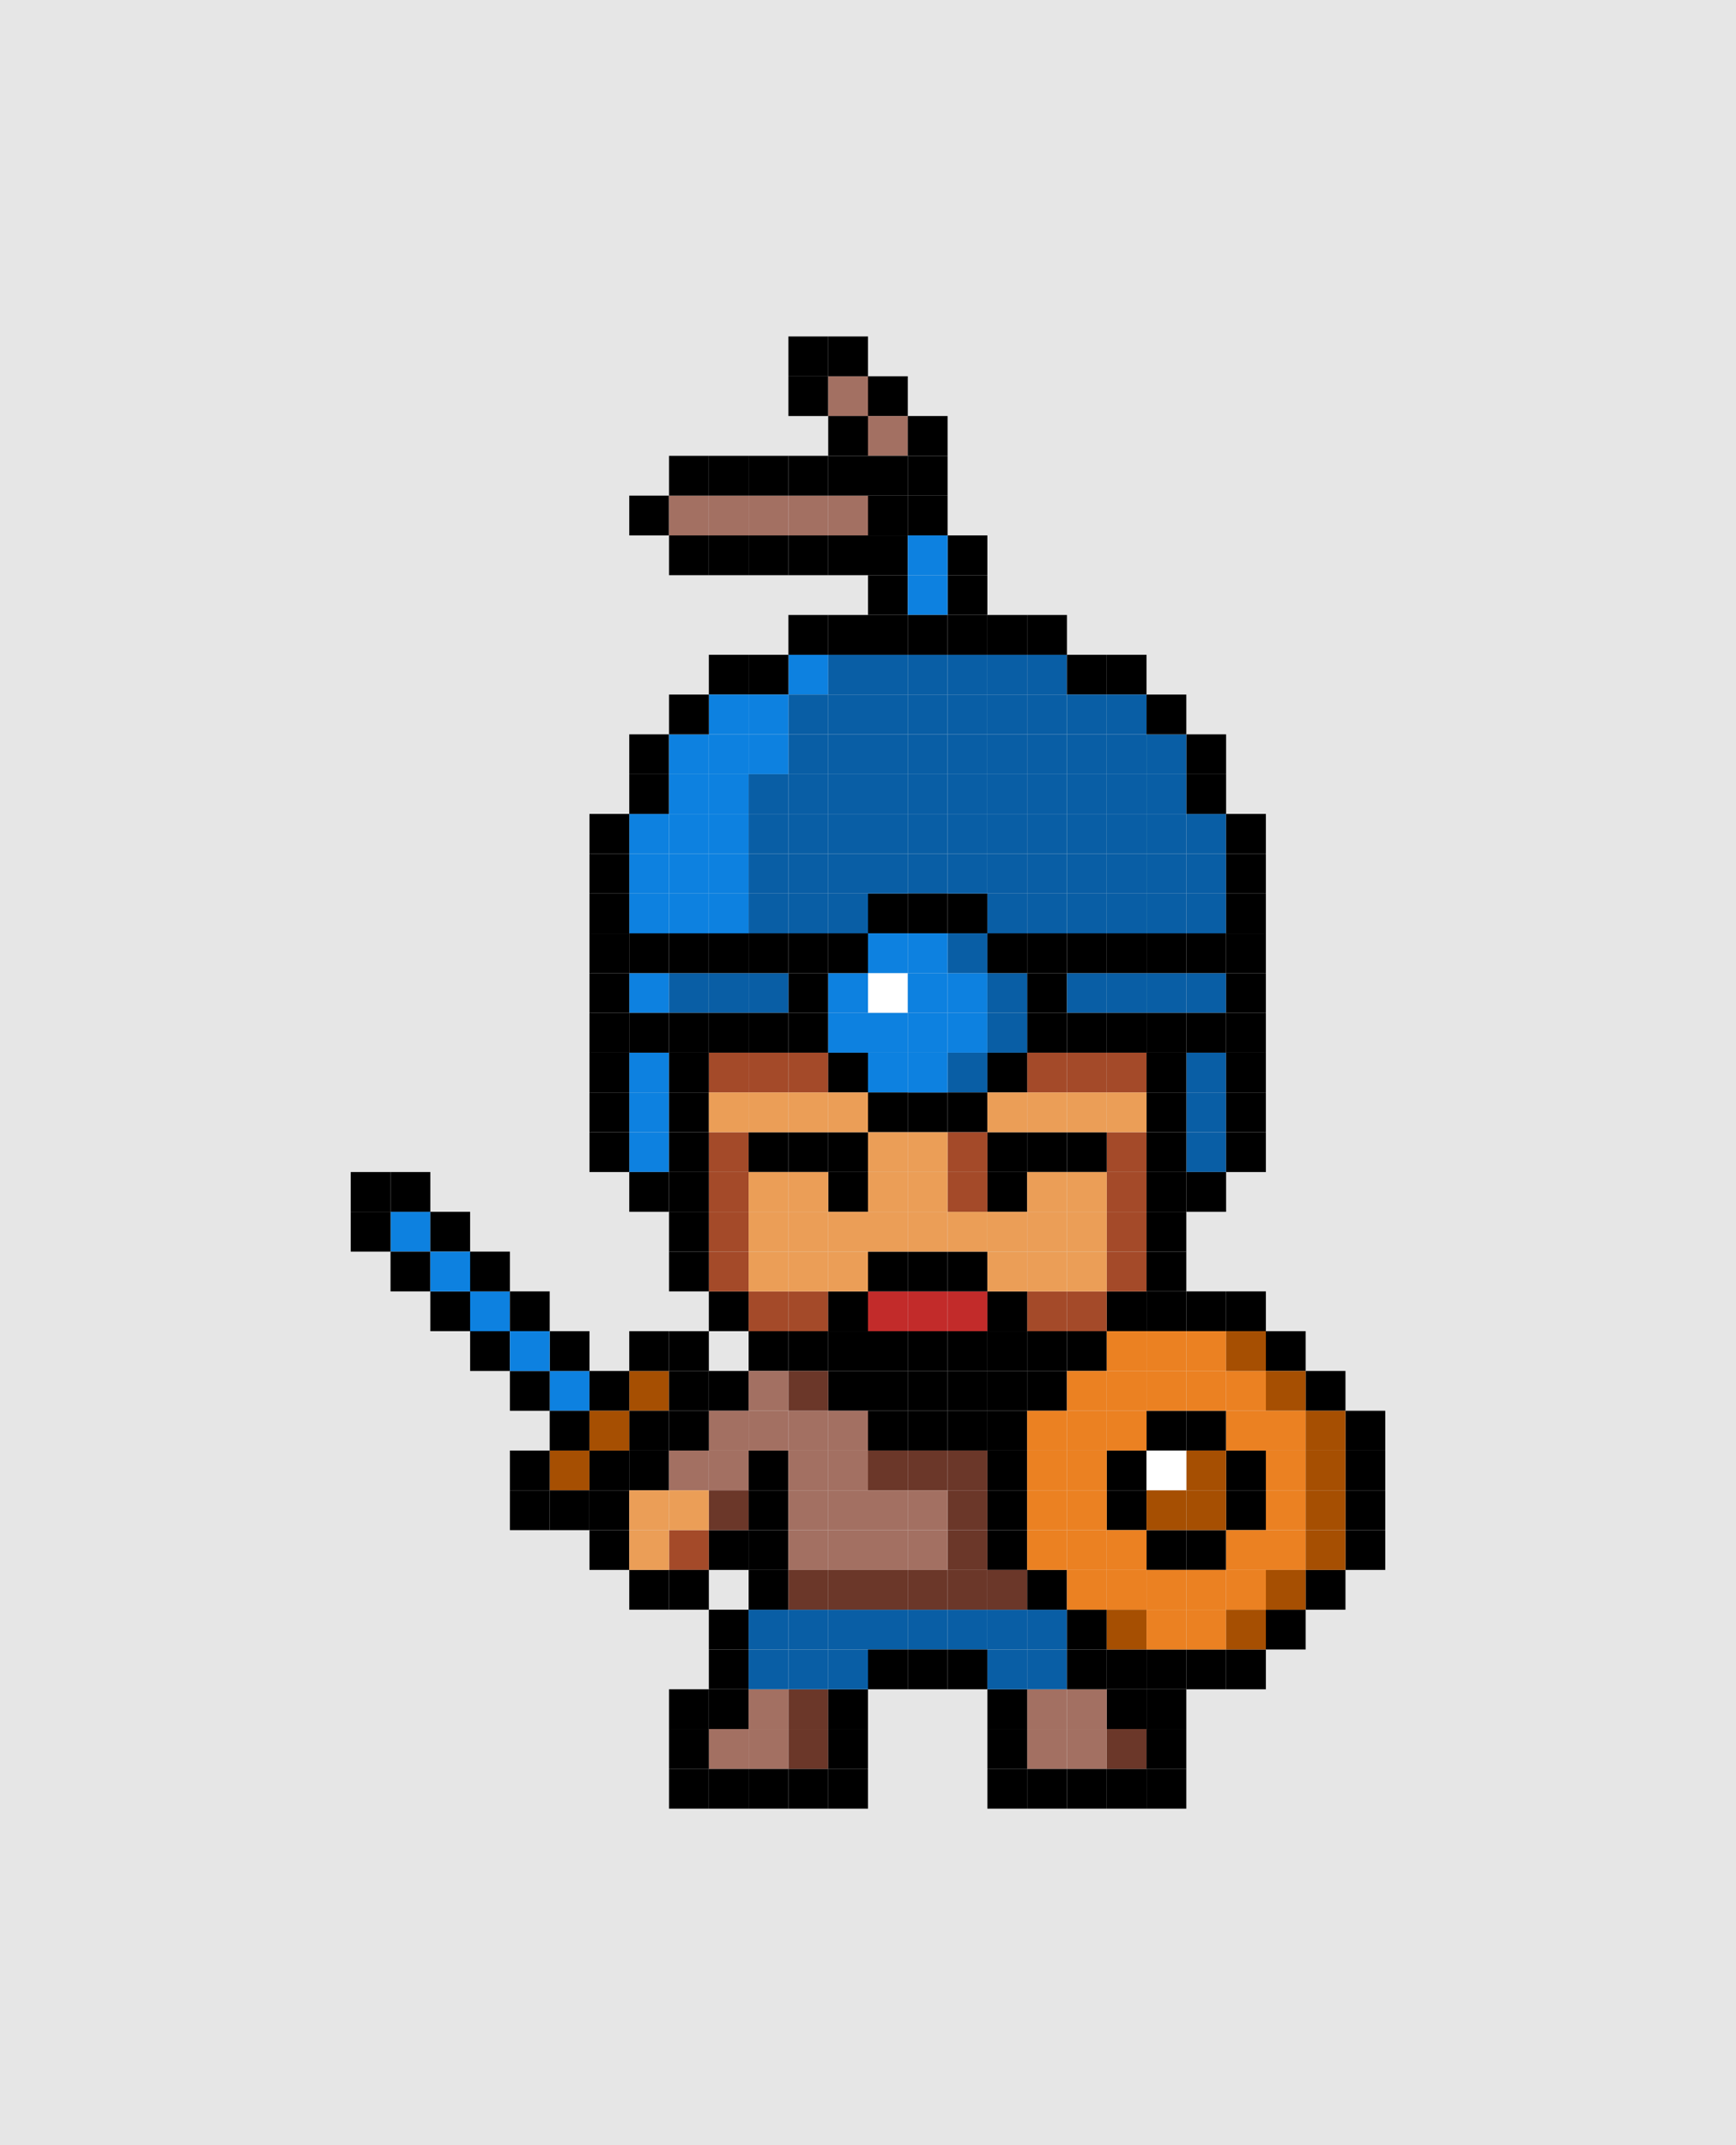
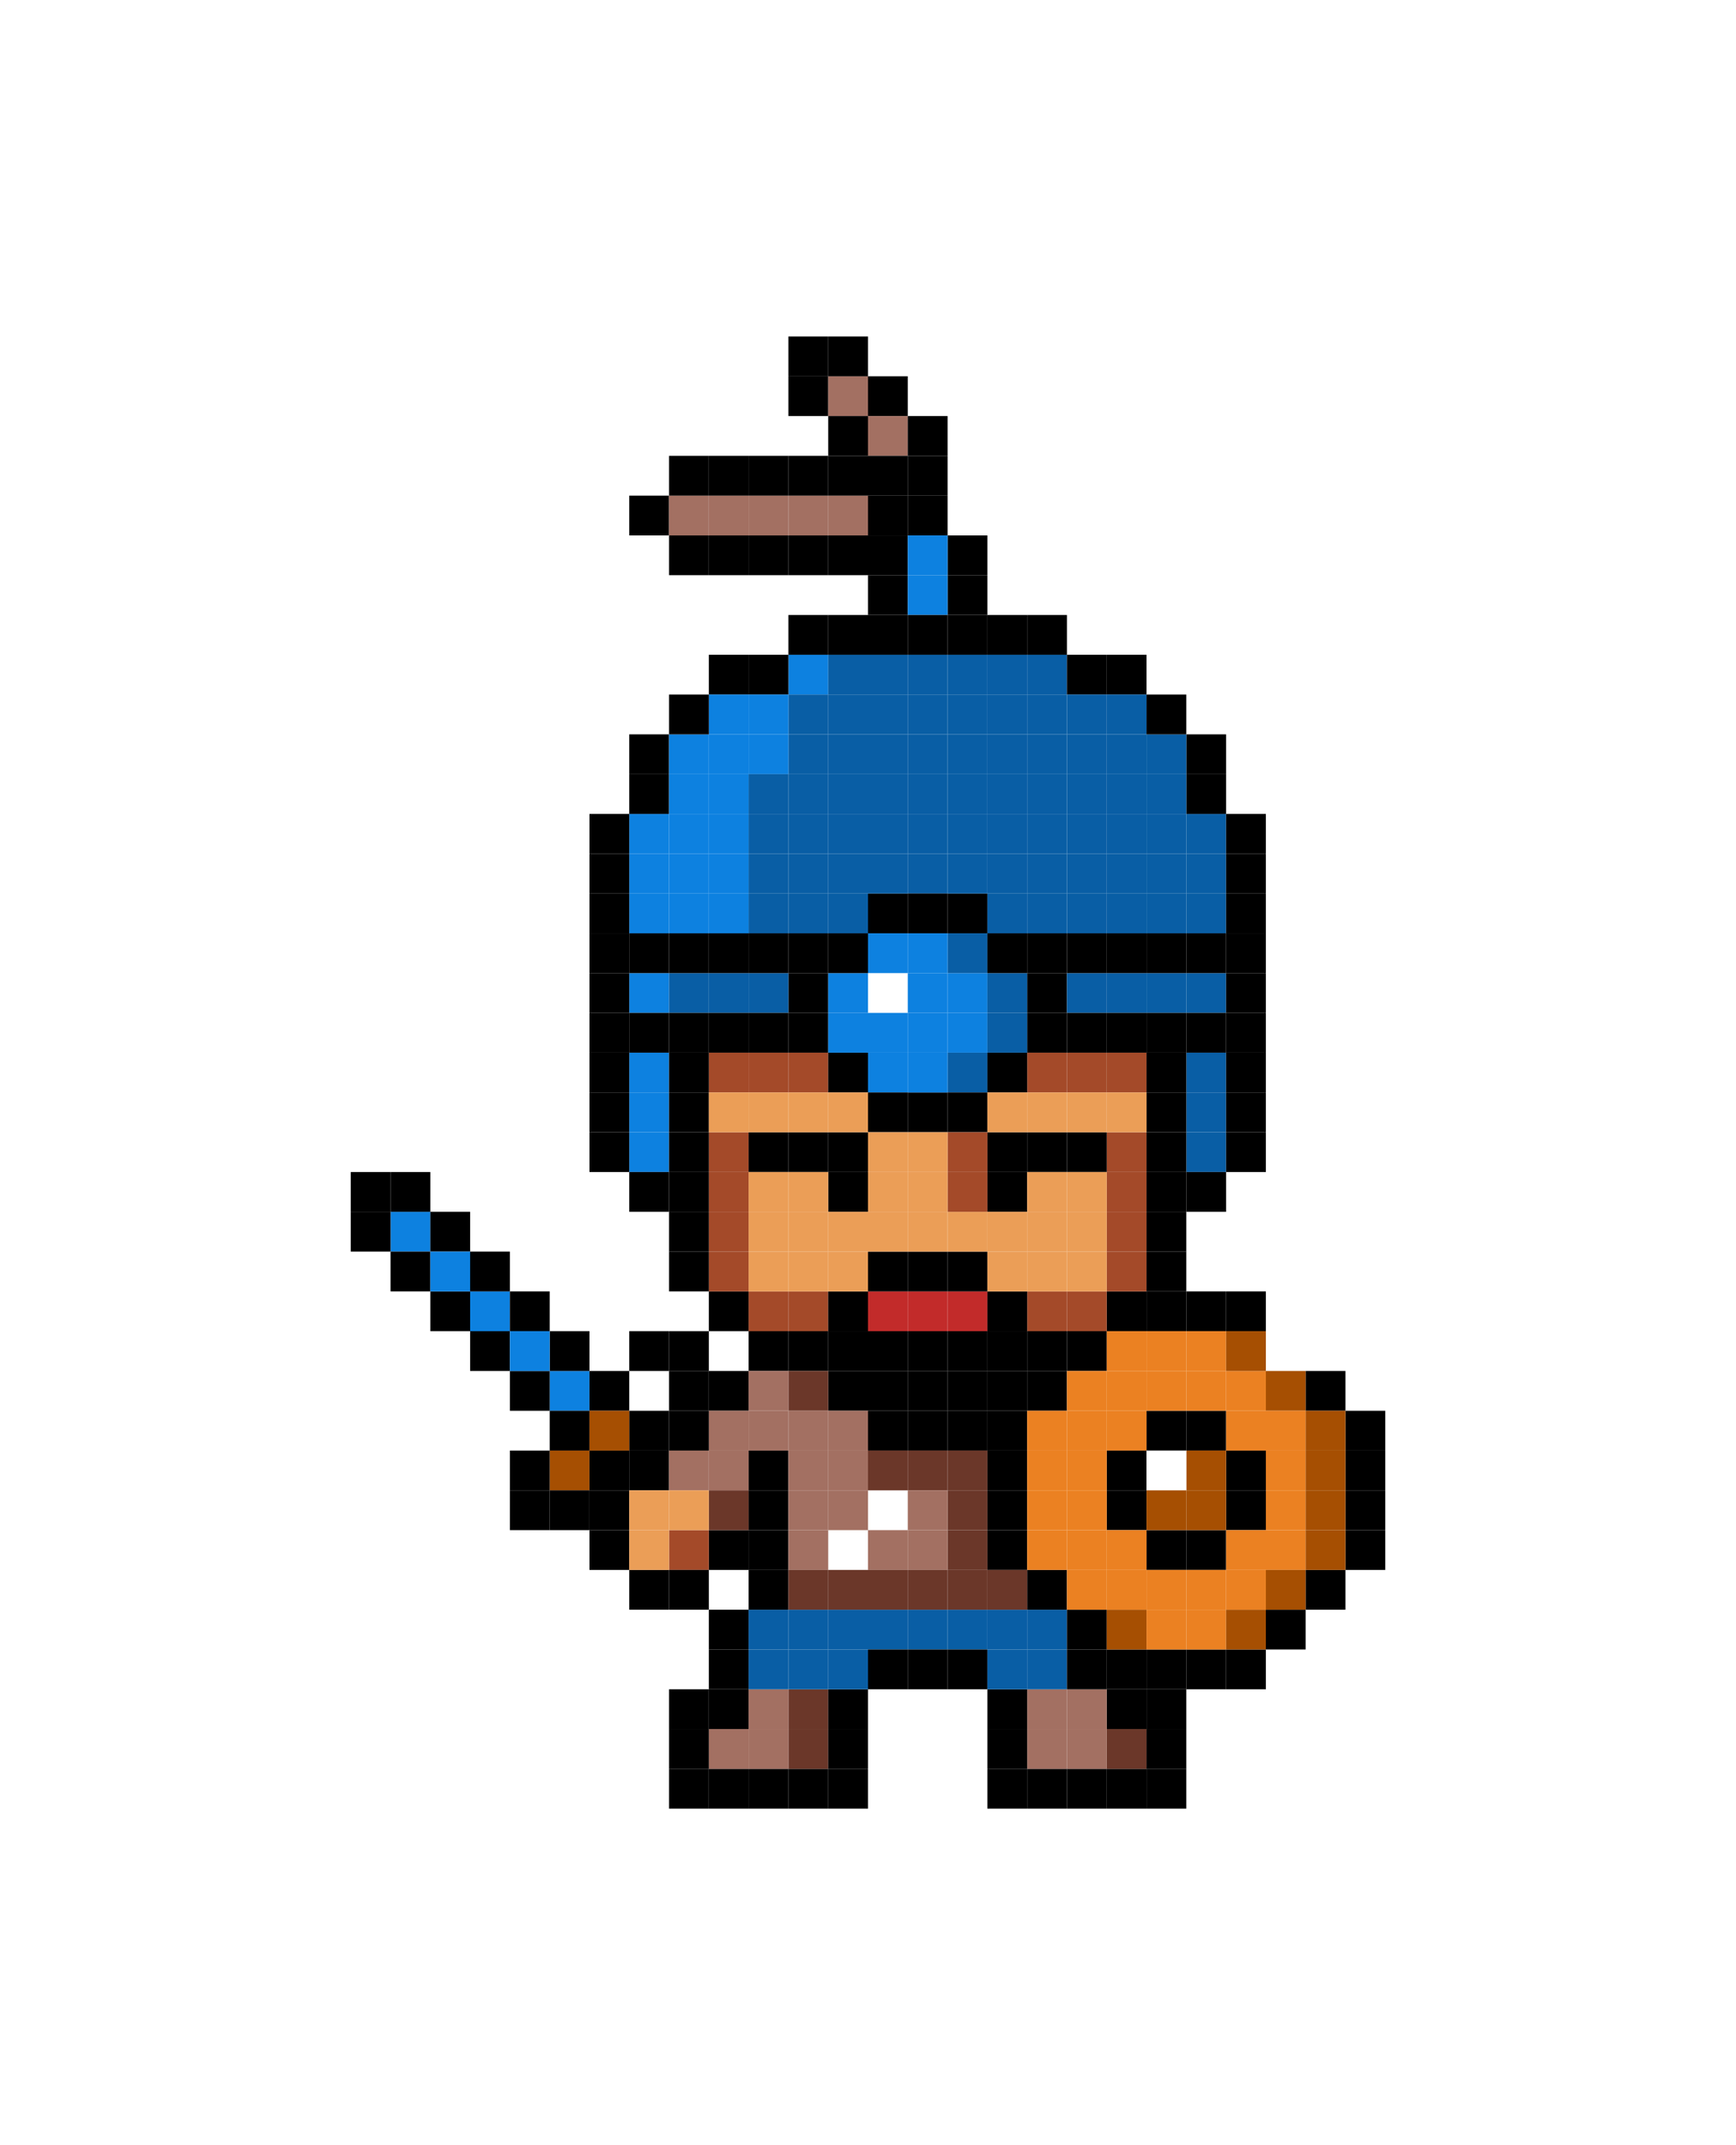
<svg xmlns="http://www.w3.org/2000/svg" xml:space="preserve" width="387.703mm" height="479.072mm" version="1.1" style="shape-rendering:geometricPrecision; text-rendering:geometricPrecision; image-rendering:optimizeQuality; fill-rule:evenodd; clip-rule:evenodd" viewBox="0 0 12026.98 14861.36">
  <defs>
    <style type="text/css">
   
    .fil1 {fill:black}
    .fil2 {fill:#095EA5}
    .fil4 {fill:#0D81E0}
    .fil6 {fill:#6B3729}
    .fil5 {fill:#A37062}
    .fil3 {fill:#A44A29}
    .fil8 {fill:#A64F02}
    .fil7 {fill:#C22B2A}
    .fil0 {fill:#E6E6E6}
    .fil11 {fill:#EB8122}
    .fil10 {fill:#EB9E57}
    .fil9 {fill:white}
   
  </style>
  </defs>
  <g id="Слой_x0020_1">
-     <rect class="fil0" width="12026.98" height="14861.36" />
    <g id="_105553328048384">
      <polygon class="fil1" points="4910.85,12254.66 5186.5,12254.66 5186.5,12530.32 4910.85,12530.32 " />
      <polygon class="fil1" points="4910.85,9498.1 5186.5,9498.1 5186.5,9773.76 4910.85,9773.76 " />
      <polygon class="fil2" points="4910.85,6741.54 5186.5,6741.54 5186.5,7017.2 4910.85,7017.2 " />
      <polygon class="fil1" points="4910.85,11152.04 5186.5,11152.04 5186.5,11427.7 4910.85,11427.7 " />
      <polygon class="fil3" points="4910.85,8395.48 5186.5,8395.48 5186.5,8671.14 4910.85,8671.14 " />
      <polygon class="fil4" points="4910.85,5638.91 5186.5,5638.91 5186.5,5914.58 4910.85,5914.58 " />
      <polygon class="fil1" points="4910.85,11703.35 5186.5,11703.35 5186.5,11979.01 4910.85,11979.01 " />
      <polygon class="fil5" points="4910.85,3433.66 5186.5,3433.66 5186.5,3709.33 4910.85,3709.33 " />
      <polygon class="fil1" points="4910.85,8946.79 5186.5,8946.79 5186.5,9222.45 4910.85,9222.45 " />
      <polygon class="fil4" points="4910.85,6190.23 5186.5,6190.23 5186.5,6465.89 4910.85,6465.89 " />
      <polygon class="fil1" points="4910.85,10600.73 5186.5,10600.73 5186.5,10876.39 4910.85,10876.39 " />
      <polygon class="fil3" points="4910.85,7844.16 5186.5,7844.16 5186.5,8119.83 4910.85,8119.83 " />
      <polygon class="fil4" points="4910.85,5087.6 5186.5,5087.6 5186.5,5363.26 4910.85,5363.26 " />
      <polygon class="fil3" points="4910.85,7292.85 5186.5,7292.85 5186.5,7568.51 4910.85,7568.51 " />
      <polygon class="fil1" points="4910.85,4536.29 5186.5,4536.29 5186.5,4811.95 4910.85,4811.95 " />
      <polygon class="fil5" points="4910.85,11979.01 5186.5,11979.01 5186.5,12254.66 4910.85,12254.66 " />
      <polygon class="fil1" points="4910.85,3709.33 5186.5,3709.33 5186.5,3984.98 4910.85,3984.98 " />
      <polygon class="fil1" points="4910.85,6465.89 5186.5,6465.89 5186.5,6741.54 4910.85,6741.54 " />
      <polygon class="fil3" points="4910.85,8119.83 5186.5,8119.83 5186.5,8395.48 4910.85,8395.48 " />
      <polygon class="fil4" points="4910.85,5363.26 5186.5,5363.26 5186.5,5638.91 4910.85,5638.91 " />
      <polygon class="fil1" points="4910.85,11427.7 5186.5,11427.7 5186.5,11703.35 4910.85,11703.35 " />
      <polygon class="fil1" points="4910.85,3158.01 5186.5,3158.01 5186.5,3433.66 4910.85,3433.66 " />
      <polygon class="fil3" points="4910.85,8671.14 5186.5,8671.14 5186.5,8946.79 4910.85,8946.79 " />
      <polygon class="fil4" points="4910.85,5914.58 5186.5,5914.58 5186.5,6190.23 4910.85,6190.23 " />
      <polygon class="fil4" points="4910.85,4811.95 5186.5,4811.95 5186.5,5087.6 4910.85,5087.6 " />
      <polygon class="fil1" points="4910.85,7017.2 5186.5,7017.2 5186.5,7292.85 4910.85,7292.85 " />
      <polygon class="fil1" points="7667.43,12254.66 7943.07,12254.66 7943.07,12530.32 7667.43,12530.32 " />
      <polygon class="fil2" points="7667.43,6741.54 7943.07,6741.54 7943.07,7017.2 7667.43,7017.2 " />
      <polygon class="fil3" points="7667.43,8395.48 7943.07,8395.48 7943.07,8671.14 7667.43,8671.14 " />
      <polygon class="fil2" points="7667.43,5638.91 7943.07,5638.91 7943.07,5914.58 7667.43,5914.58 " />
      <polygon class="fil1" points="7667.43,11703.35 7943.07,11703.35 7943.07,11979.01 7667.43,11979.01 " />
      <polygon class="fil1" points="7667.43,8946.79 7943.07,8946.79 7943.07,9222.45 7667.43,9222.45 " />
      <polygon class="fil2" points="7667.43,6190.23 7943.07,6190.23 7943.07,6465.89 7667.43,6465.89 " />
      <polygon class="fil3" points="7667.43,7844.16 7943.07,7844.16 7943.07,8119.83 7667.43,8119.83 " />
      <polygon class="fil2" points="7667.43,5087.6 7943.07,5087.6 7943.07,5363.26 7667.43,5363.26 " />
      <polygon class="fil1" points="7667.43,10049.41 7943.07,10049.41 7943.07,10325.08 7667.43,10325.08 " />
      <polygon class="fil3" points="7667.43,7292.85 7943.07,7292.85 7943.07,7568.51 7667.43,7568.51 " />
      <polygon class="fil1" points="7667.43,4536.29 7943.07,4536.29 7943.07,4811.95 7667.43,4811.95 " />
      <polygon class="fil6" points="7667.43,11979.01 7943.07,11979.01 7943.07,12254.66 7667.43,12254.66 " />
      <polygon class="fil1" points="7667.43,6465.89 7943.07,6465.89 7943.07,6741.54 7667.43,6741.54 " />
      <polygon class="fil3" points="7667.43,8119.83 7943.07,8119.83 7943.07,8395.48 7667.43,8395.48 " />
      <polygon class="fil2" points="7667.43,5363.26 7943.07,5363.26 7943.07,5638.91 7667.43,5638.91 " />
      <polygon class="fil1" points="7667.43,11427.7 7943.07,11427.7 7943.07,11703.35 7667.43,11703.35 " />
      <polygon class="fil3" points="7667.43,8671.14 7943.07,8671.14 7943.07,8946.79 7667.43,8946.79 " />
      <polygon class="fil2" points="7667.43,5914.58 7943.07,5914.58 7943.07,6190.23 7667.43,6190.23 " />
      <polygon class="fil1" points="7667.43,10325.08 7943.07,10325.08 7943.07,10600.73 7667.43,10600.73 " />
      <polygon class="fil2" points="7667.43,4811.95 7943.07,4811.95 7943.07,5087.6 7667.43,5087.6 " />
      <polygon class="fil1" points="7667.43,7017.2 7943.07,7017.2 7943.07,7292.85 7667.43,7292.85 " />
      <polygon class="fil4" points="3256.92,8946.79 3532.58,8946.79 3532.58,9222.45 3256.92,9222.45 " />
      <polygon class="fil1" points="3256.92,9222.45 3532.58,9222.45 3532.58,9498.1 3256.92,9498.1 " />
      <polygon class="fil1" points="3256.92,8671.14 3532.58,8671.14 3532.58,8946.79 3256.92,8946.79 " />
      <polygon class="fil1" points="6013.48,3984.98 6289.13,3984.98 6289.13,4260.64 6013.48,4260.64 " />
      <polygon class="fil1" points="6013.48,2606.7 6289.13,2606.7 6289.13,2882.35 6013.48,2882.35 " />
      <polygon class="fil1" points="6013.48,9498.1 6289.13,9498.1 6289.13,9773.76 6013.48,9773.76 " />
      <polygon class="fil2" points="6013.48,11152.04 6289.13,11152.04 6289.13,11427.7 6013.48,11427.7 " />
      <polygon class="fil5" points="6013.48,2882.35 6289.13,2882.35 6289.13,3158.01 6013.48,3158.01 " />
      <polygon class="fil2" points="6013.48,5638.91 6289.13,5638.91 6289.13,5914.58 6013.48,5914.58 " />
      <polygon class="fil1" points="6013.48,3433.66 6289.13,3433.66 6289.13,3709.33 6013.48,3709.33 " />
      <polygon class="fil7" points="6013.48,8946.79 6289.13,8946.79 6289.13,9222.45 6013.48,9222.45 " />
      <polygon class="fil1" points="6013.48,6190.23 6289.13,6190.23 6289.13,6465.89 6013.48,6465.89 " />
      <polygon class="fil2" points="6013.48,5087.6 6289.13,5087.6 6289.13,5363.26 6013.48,5363.26 " />
      <polygon class="fil4" points="6013.48,7292.85 6289.13,7292.85 6289.13,7568.51 6013.48,7568.51 " />
      <polygon class="fil2" points="6013.48,4536.29 6289.13,4536.29 6289.13,4811.95 6013.48,4811.95 " />
      <polygon class="fil1" points="6013.48,3709.33 6289.13,3709.33 6289.13,3984.98 6013.48,3984.98 " />
      <polygon class="fil1" points="6013.48,9222.45 6289.13,9222.45 6289.13,9498.1 6013.48,9498.1 " />
      <polygon class="fil2" points="6013.48,5363.26 6289.13,5363.26 6289.13,5638.91 6013.48,5638.91 " />
      <polygon class="fil1" points="6013.48,11427.7 6289.13,11427.7 6289.13,11703.35 6013.48,11703.35 " />
      <polygon class="fil1" points="6013.48,3158.01 6289.13,3158.01 6289.13,3433.66 6013.48,3433.66 " />
      <polygon class="fil1" points="6013.48,8671.14 6289.13,8671.14 6289.13,8946.79 6013.48,8946.79 " />
      <polygon class="fil2" points="6013.48,5914.58 6289.13,5914.58 6289.13,6190.23 6013.48,6190.23 " />
      <polygon class="fil1" points="6013.48,7568.51 6289.13,7568.51 6289.13,7844.16 6013.48,7844.16 " />
      <polygon class="fil2" points="6013.48,4811.95 6289.13,4811.95 6289.13,5087.6 6013.48,5087.6 " />
      <polygon class="fil1" points="6013.48,9773.76 6289.13,9773.76 6289.13,10049.41 6013.48,10049.41 " />
      <polygon class="fil1" points="6013.48,4260.64 6289.13,4260.64 6289.13,4536.29 6013.48,4536.29 " />
      <polygon class="fil1" points="8770.05,11152.04 9045.69,11152.04 9045.69,11427.7 8770.05,11427.7 " />
-       <polygon class="fil1" points="8770.05,9222.45 9045.69,9222.45 9045.69,9498.1 8770.05,9498.1 " />
      <polygon class="fil4" points="2705.62,8395.48 2981.26,8395.48 2981.26,8671.14 2705.62,8671.14 " />
      <polygon class="fil1" points="2705.62,8119.83 2981.26,8119.83 2981.26,8395.48 2705.62,8395.48 " />
      <polygon class="fil1" points="2705.62,8671.14 2981.26,8671.14 2981.26,8946.79 2705.62,8946.79 " />
      <polygon class="fil1" points="5462.18,12254.66 5737.83,12254.66 5737.83,12530.32 5462.18,12530.32 " />
      <polygon class="fil1" points="5462.18,2606.7 5737.83,2606.7 5737.83,2882.35 5462.18,2882.35 " />
      <polygon class="fil1" points="5462.18,6741.54 5737.83,6741.54 5737.83,7017.2 5462.18,7017.2 " />
      <polygon class="fil2" points="5462.18,11152.04 5737.83,11152.04 5737.83,11427.7 5462.18,11427.7 " />
      <polygon class="fil2" points="5462.18,5638.91 5737.83,5638.91 5737.83,5914.58 5462.18,5914.58 " />
      <polygon class="fil6" points="5462.18,11703.35 5737.83,11703.35 5737.83,11979.01 5462.18,11979.01 " />
      <polygon class="fil5" points="5462.18,3433.66 5737.83,3433.66 5737.83,3709.33 5462.18,3709.33 " />
      <polygon class="fil3" points="5462.18,8946.79 5737.83,8946.79 5737.83,9222.45 5462.18,9222.45 " />
      <polygon class="fil2" points="5462.18,6190.23 5737.83,6190.23 5737.83,6465.89 5462.18,6465.89 " />
      <polygon class="fil1" points="5462.18,7844.16 5737.83,7844.16 5737.83,8119.83 5462.18,8119.83 " />
      <polygon class="fil2" points="5462.18,5087.6 5737.83,5087.6 5737.83,5363.26 5462.18,5363.26 " />
      <polygon class="fil3" points="5462.18,7292.85 5737.83,7292.85 5737.83,7568.51 5462.18,7568.51 " />
      <polygon class="fil4" points="5462.18,4536.29 5737.83,4536.29 5737.83,4811.95 5462.18,4811.95 " />
      <polygon class="fil6" points="5462.18,11979.01 5737.83,11979.01 5737.83,12254.66 5462.18,12254.66 " />
      <polygon class="fil1" points="5462.18,3709.33 5737.83,3709.33 5737.83,3984.98 5462.18,3984.98 " />
      <polygon class="fil1" points="5462.18,2331.04 5737.83,2331.04 5737.83,2606.7 5462.18,2606.7 " />
      <polygon class="fil1" points="5462.18,9222.45 5737.83,9222.45 5737.83,9498.1 5462.18,9498.1 " />
      <polygon class="fil1" points="5462.18,6465.89 5737.83,6465.89 5737.83,6741.54 5462.18,6741.54 " />
      <polygon class="fil2" points="5462.18,5363.26 5737.83,5363.26 5737.83,5638.91 5462.18,5638.91 " />
      <polygon class="fil2" points="5462.18,11427.7 5737.83,11427.7 5737.83,11703.35 5462.18,11703.35 " />
      <polygon class="fil1" points="5462.18,3158.01 5737.83,3158.01 5737.83,3433.66 5462.18,3433.66 " />
      <polygon class="fil2" points="5462.18,5914.58 5737.83,5914.58 5737.83,6190.23 5462.18,6190.23 " />
      <polygon class="fil2" points="5462.18,4811.95 5737.83,4811.95 5737.83,5087.6 5462.18,5087.6 " />
      <polygon class="fil1" points="5462.18,7017.2 5737.83,7017.2 5737.83,7292.85 5462.18,7292.85 " />
      <polygon class="fil1" points="5462.18,4260.64 5737.83,4260.64 5737.83,4536.29 5462.18,4536.29 " />
      <polygon class="fil2" points="8218.73,6741.54 8494.39,6741.54 8494.39,7017.2 8218.73,7017.2 " />
      <polygon class="fil2" points="8218.73,5638.91 8494.39,5638.91 8494.39,5914.58 8218.73,5914.58 " />
      <polygon class="fil1" points="8218.73,8946.79 8494.39,8946.79 8494.39,9222.45 8218.73,9222.45 " />
      <polygon class="fil2" points="8218.73,6190.23 8494.39,6190.23 8494.39,6465.89 8218.73,6465.89 " />
      <polygon class="fil1" points="8218.73,10600.73 8494.39,10600.73 8494.39,10876.39 8218.73,10876.39 " />
      <polygon class="fil2" points="8218.73,7844.16 8494.39,7844.16 8494.39,8119.83 8218.73,8119.83 " />
      <polygon class="fil1" points="8218.73,5087.6 8494.39,5087.6 8494.39,5363.26 8218.73,5363.26 " />
      <polygon class="fil2" points="8218.73,7292.85 8494.39,7292.85 8494.39,7568.51 8218.73,7568.51 " />
      <polygon class="fil1" points="8218.73,6465.89 8494.39,6465.89 8494.39,6741.54 8218.73,6741.54 " />
      <polygon class="fil1" points="8218.73,8119.83 8494.39,8119.83 8494.39,8395.48 8218.73,8395.48 " />
      <polygon class="fil1" points="8218.73,5363.26 8494.39,5363.26 8494.39,5638.91 8218.73,5638.91 " />
      <polygon class="fil1" points="8218.73,11427.7 8494.39,11427.7 8494.39,11703.35 8218.73,11703.35 " />
      <polygon class="fil2" points="8218.73,5914.58 8494.39,5914.58 8494.39,6190.23 8218.73,6190.23 " />
      <polygon class="fil2" points="8218.73,7568.51 8494.39,7568.51 8494.39,7844.16 8218.73,7844.16 " />
      <polygon class="fil1" points="8218.73,9773.76 8494.39,9773.76 8494.39,10049.41 8218.73,10049.41 " />
      <polygon class="fil1" points="8218.73,7017.2 8494.39,7017.2 8494.39,7292.85 8218.73,7292.85 " />
      <polygon class="fil4" points="3808.22,9498.09 4083.89,9498.09 4083.89,9773.77 3808.22,9773.77 " />
      <polygon class="fil8" points="3808.24,10049.41 4083.88,10049.41 4083.88,10325.08 3808.24,10325.08 " />
      <polygon class="fil1" points="3808.24,9222.45 4083.88,9222.45 4083.88,9498.1 3808.24,9498.1 " />
      <polygon class="fil1" points="3808.24,10325.08 4083.88,10325.08 4083.88,10600.73 3808.24,10600.73 " />
      <polygon class="fil1" points="3808.24,9773.76 4083.88,9773.76 4083.88,10049.41 3808.24,10049.41 " />
      <polygon class="fil1" points="6564.8,3984.98 6840.44,3984.98 6840.44,4260.64 6564.8,4260.64 " />
      <polygon class="fil1" points="6564.8,9498.1 6840.44,9498.1 6840.44,9773.76 6564.8,9773.76 " />
      <polygon class="fil2" points="6564.8,11152.04 6840.44,11152.04 6840.44,11427.7 6564.8,11427.7 " />
      <polygon class="fil2" points="6564.8,5638.91 6840.44,5638.91 6840.44,5914.58 6564.8,5914.58 " />
      <polygon class="fil7" points="6564.8,8946.79 6840.44,8946.79 6840.44,9222.45 6564.8,9222.45 " />
      <polygon class="fil1" points="6564.8,6190.23 6840.44,6190.23 6840.44,6465.89 6564.8,6465.89 " />
      <polygon class="fil2" points="6564.8,5087.6 6840.44,5087.6 6840.44,5363.26 6564.8,5363.26 " />
      <polygon class="fil2" points="6564.8,7292.85 6840.44,7292.85 6840.44,7568.51 6564.8,7568.51 " />
      <polygon class="fil2" points="6564.8,4536.29 6840.44,4536.29 6840.44,4811.95 6564.8,4811.95 " />
      <polygon class="fil1" points="6564.8,3709.33 6840.44,3709.33 6840.44,3984.98 6564.8,3984.98 " />
      <polygon class="fil1" points="6564.8,9222.45 6840.44,9222.45 6840.44,9498.1 6564.8,9498.1 " />
      <polygon class="fil2" points="6564.8,5363.26 6840.44,5363.26 6840.44,5638.91 6564.8,5638.91 " />
      <polygon class="fil1" points="6564.8,11427.7 6840.44,11427.7 6840.44,11703.35 6564.8,11703.35 " />
      <polygon class="fil1" points="6564.8,8671.14 6840.44,8671.14 6840.44,8946.79 6564.8,8946.79 " />
      <polygon class="fil2" points="6564.8,5914.58 6840.44,5914.58 6840.44,6190.23 6564.8,6190.23 " />
      <polygon class="fil1" points="6564.8,7568.51 6840.44,7568.51 6840.44,7844.16 6564.8,7844.16 " />
      <polygon class="fil2" points="6564.8,4811.95 6840.44,4811.95 6840.44,5087.6 6564.8,5087.6 " />
      <polygon class="fil1" points="6564.8,9773.76 6840.44,9773.76 6840.44,10049.41 6564.8,10049.41 " />
      <polygon class="fil1" points="6564.8,4260.64 6840.44,4260.64 6840.44,4536.29 6564.8,4536.29 " />
      <polygon class="fil1" points="9321.35,10600.73 9597.02,10600.73 9597.02,10876.39 9321.35,10876.39 " />
      <polygon class="fil1" points="9321.35,10049.41 9597.02,10049.41 9597.02,10325.08 9321.35,10325.08 " />
      <polygon class="fil1" points="9321.35,10325.08 9597.02,10325.08 9597.02,10600.73 9321.35,10600.73 " />
      <polygon class="fil1" points="9321.35,9773.76 9597.02,9773.76 9597.02,10049.41 9321.35,10049.41 " />
-       <polygon class="fil8" points="4359.54,9498.1 4635.2,9498.1 4635.2,9773.76 4359.54,9773.76 " />
      <polygon class="fil4" points="4359.54,6741.54 4635.2,6741.54 4635.2,7017.2 4359.54,7017.2 " />
      <polygon class="fil4" points="4359.54,5638.91 4635.2,5638.91 4635.2,5914.58 4359.54,5914.58 " />
      <polygon class="fil1" points="4359.54,3433.66 4635.2,3433.66 4635.2,3709.33 4359.54,3709.33 " />
      <polygon class="fil4" points="4359.54,6190.23 4635.2,6190.23 4635.2,6465.89 4359.54,6465.89 " />
      <polygon class="fil4" points="4359.54,7844.16 4635.2,7844.16 4635.2,8119.83 4359.54,8119.83 " />
      <polygon class="fil1" points="4359.54,5087.6 4635.2,5087.6 4635.2,5363.26 4359.54,5363.26 " />
      <polygon class="fil1" points="4359.54,10049.41 4635.2,10049.41 4635.2,10325.08 4359.54,10325.08 " />
      <polygon class="fil4" points="4359.54,7292.85 4635.2,7292.85 4635.2,7568.51 4359.54,7568.51 " />
      <polygon class="fil1" points="4359.54,9222.45 4635.2,9222.45 4635.2,9498.1 4359.54,9498.1 " />
      <polygon class="fil1" points="4359.54,6465.89 4635.2,6465.89 4635.2,6741.54 4359.54,6741.54 " />
      <polygon class="fil1" points="4359.54,10876.39 4635.2,10876.39 4635.2,11152.04 4359.54,11152.04 " />
      <polygon class="fil1" points="4359.54,8119.83 4635.2,8119.83 4635.2,8395.48 4359.54,8395.48 " />
      <polygon class="fil1" points="4359.54,5363.26 4635.2,5363.26 4635.2,5638.91 4359.54,5638.91 " />
      <polygon class="fil4" points="4359.54,5914.58 4635.2,5914.58 4635.2,6190.23 4359.54,6190.23 " />
      <polygon class="fil4" points="4359.54,7568.51 4635.2,7568.51 4635.2,7844.16 4359.54,7844.16 " />
      <polygon class="fil1" points="4359.54,9773.76 4635.2,9773.76 4635.2,10049.41 4359.54,10049.41 " />
      <polygon class="fil1" points="4359.54,7017.2 4635.2,7017.2 4635.2,7292.85 4359.54,7292.85 " />
      <polygon class="fil1" points="7116.1,12254.66 7391.77,12254.66 7391.77,12530.32 7116.1,12530.32 " />
      <polygon class="fil1" points="7116.1,6741.54 7391.77,6741.54 7391.77,7017.2 7116.1,7017.2 " />
      <polygon class="fil2" points="7116.1,11152.04 7391.77,11152.04 7391.77,11427.7 7116.1,11427.7 " />
      <polygon class="fil2" points="7116.1,5638.91 7391.77,5638.91 7391.77,5914.58 7116.1,5914.58 " />
      <polygon class="fil5" points="7116.1,11703.35 7391.77,11703.35 7391.77,11979.01 7116.1,11979.01 " />
      <polygon class="fil3" points="7116.1,8946.79 7391.77,8946.79 7391.77,9222.45 7116.1,9222.45 " />
      <polygon class="fil2" points="7116.1,6190.23 7391.77,6190.23 7391.77,6465.89 7116.1,6465.89 " />
      <polygon class="fil1" points="7116.1,7844.16 7391.77,7844.16 7391.77,8119.83 7116.1,8119.83 " />
      <polygon class="fil2" points="7116.1,5087.6 7391.77,5087.6 7391.77,5363.26 7116.1,5363.26 " />
      <polygon class="fil3" points="7116.1,7292.85 7391.77,7292.85 7391.77,7568.51 7116.1,7568.51 " />
      <polygon class="fil2" points="7116.1,4536.29 7391.77,4536.29 7391.77,4811.95 7116.1,4811.95 " />
      <polygon class="fil5" points="7116.1,11979.01 7391.77,11979.01 7391.77,12254.66 7116.1,12254.66 " />
      <polygon class="fil1" points="7116.1,9222.45 7391.77,9222.45 7391.77,9498.1 7116.1,9498.1 " />
      <polygon class="fil1" points="7116.1,6465.89 7391.77,6465.89 7391.77,6741.54 7116.1,6741.54 " />
      <polygon class="fil1" points="7116.1,10876.39 7391.77,10876.39 7391.77,11152.04 7116.1,11152.04 " />
      <polygon class="fil2" points="7116.1,5363.26 7391.77,5363.26 7391.77,5638.91 7116.1,5638.91 " />
      <polygon class="fil2" points="7116.1,11427.7 7391.77,11427.7 7391.77,11703.35 7116.1,11703.35 " />
      <polygon class="fil2" points="7116.1,5914.58 7391.77,5914.58 7391.77,6190.23 7116.1,6190.23 " />
      <polygon class="fil2" points="7116.1,4811.95 7391.77,4811.95 7391.77,5087.6 7116.1,5087.6 " />
      <polygon class="fil1" points="7116.1,7017.2 7391.77,7017.2 7391.77,7292.85 7116.1,7292.85 " />
      <polygon class="fil1" points="7116.1,4260.64 7391.77,4260.64 7391.77,4536.29 7116.1,4536.29 " />
      <polygon class="fil1" points="2429.95,8395.48 2705.62,8395.48 2705.62,8671.14 2429.95,8671.14 " />
      <polygon class="fil1" points="2429.95,8119.83 2705.62,8119.83 2705.62,8395.48 2429.95,8395.48 " />
      <polygon class="fil1" points="5186.5,12254.66 5462.18,12254.66 5462.18,12530.32 5186.5,12530.32 " />
      <polygon class="fil2" points="5186.5,6741.54 5462.18,6741.54 5462.18,7017.2 5186.5,7017.2 " />
      <polygon class="fil2" points="5186.5,11152.04 5462.18,11152.04 5462.18,11427.7 5186.5,11427.7 " />
      <polygon class="fil2" points="5186.5,5638.91 5462.18,5638.91 5462.18,5914.58 5186.5,5914.58 " />
      <polygon class="fil5" points="5186.5,11703.35 5462.18,11703.35 5462.18,11979.01 5186.5,11979.01 " />
      <polygon class="fil5" points="5186.5,3433.66 5462.18,3433.66 5462.18,3709.33 5186.5,3709.33 " />
      <polygon class="fil3" points="5186.5,8946.79 5462.18,8946.79 5462.18,9222.45 5186.5,9222.45 " />
      <polygon class="fil2" points="5186.5,6190.23 5462.18,6190.23 5462.18,6465.89 5186.5,6465.89 " />
      <polygon class="fil1" points="5186.5,10600.73 5462.18,10600.73 5462.18,10876.39 5186.5,10876.39 " />
      <polygon class="fil1" points="5186.5,7844.16 5462.18,7844.16 5462.18,8119.83 5186.5,8119.83 " />
      <polygon class="fil4" points="5186.5,5087.6 5462.18,5087.6 5462.18,5363.26 5186.5,5363.26 " />
      <polygon class="fil1" points="5186.5,10049.41 5462.18,10049.41 5462.18,10325.08 5186.5,10325.08 " />
      <polygon class="fil3" points="5186.5,7292.85 5462.18,7292.85 5462.18,7568.51 5186.5,7568.51 " />
      <polygon class="fil1" points="5186.5,4536.29 5462.18,4536.29 5462.18,4811.95 5186.5,4811.95 " />
      <polygon class="fil5" points="5186.5,11979.01 5462.18,11979.01 5462.18,12254.66 5186.5,12254.66 " />
      <polygon class="fil1" points="5186.5,3709.33 5462.18,3709.33 5462.18,3984.98 5186.5,3984.98 " />
      <polygon class="fil1" points="5186.5,9222.45 5462.18,9222.45 5462.18,9498.1 5186.5,9498.1 " />
      <polygon class="fil1" points="5186.5,6465.89 5462.18,6465.89 5462.18,6741.54 5186.5,6741.54 " />
      <polygon class="fil1" points="5186.5,10876.39 5462.18,10876.39 5462.18,11152.04 5186.5,11152.04 " />
      <polygon class="fil2" points="5186.5,5363.26 5462.18,5363.26 5462.18,5638.91 5186.5,5638.91 " />
      <polygon class="fil2" points="5186.5,11427.7 5462.18,11427.7 5462.18,11703.35 5186.5,11703.35 " />
      <polygon class="fil1" points="5186.5,3158.01 5462.18,3158.01 5462.18,3433.66 5186.5,3433.66 " />
      <polygon class="fil2" points="5186.5,5914.58 5462.18,5914.58 5462.18,6190.23 5186.5,6190.23 " />
      <polygon class="fil1" points="5186.5,10325.08 5462.18,10325.08 5462.18,10600.73 5186.5,10600.73 " />
      <polygon class="fil4" points="5186.5,4811.95 5462.18,4811.95 5462.18,5087.6 5186.5,5087.6 " />
      <polygon class="fil1" points="5186.5,7017.2 5462.18,7017.2 5462.18,7292.85 5186.5,7292.85 " />
      <polygon class="fil1" points="7943.07,12254.66 8218.73,12254.66 8218.73,12530.32 7943.07,12530.32 " />
      <polygon class="fil2" points="7943.07,6741.54 8218.73,6741.54 8218.73,7017.2 7943.07,7017.2 " />
      <polygon class="fil1" points="7943.07,8395.48 8218.73,8395.48 8218.73,8671.14 7943.07,8671.14 " />
      <polygon class="fil2" points="7943.07,5638.91 8218.73,5638.91 8218.73,5914.58 7943.07,5914.58 " />
      <polygon class="fil1" points="7943.07,11703.35 8218.73,11703.35 8218.73,11979.01 7943.07,11979.01 " />
      <polygon class="fil1" points="7943.07,8946.79 8218.73,8946.79 8218.73,9222.45 7943.07,9222.45 " />
      <polygon class="fil2" points="7943.07,6190.23 8218.73,6190.23 8218.73,6465.89 7943.07,6465.89 " />
      <polygon class="fil1" points="7943.07,10600.73 8218.73,10600.73 8218.73,10876.39 7943.07,10876.39 " />
      <polygon class="fil1" points="7943.07,7844.16 8218.73,7844.16 8218.73,8119.83 7943.07,8119.83 " />
      <polygon class="fil2" points="7943.07,5087.6 8218.73,5087.6 8218.73,5363.26 7943.07,5363.26 " />
      <polygon class="fil1" points="7943.07,7292.85 8218.73,7292.85 8218.73,7568.51 7943.07,7568.51 " />
      <polygon class="fil1" points="7943.07,11979.01 8218.73,11979.01 8218.73,12254.66 7943.07,12254.66 " />
      <polygon class="fil1" points="7943.07,6465.89 8218.73,6465.89 8218.73,6741.54 7943.07,6741.54 " />
      <polygon class="fil1" points="7943.07,8119.83 8218.73,8119.83 8218.73,8395.48 7943.07,8395.48 " />
      <polygon class="fil2" points="7943.07,5363.26 8218.73,5363.26 8218.73,5638.91 7943.07,5638.91 " />
      <polygon class="fil1" points="7943.07,11427.7 8218.73,11427.7 8218.73,11703.35 7943.07,11703.35 " />
      <polygon class="fil1" points="7943.07,8671.14 8218.73,8671.14 8218.73,8946.79 7943.07,8946.79 " />
      <polygon class="fil2" points="7943.07,5914.58 8218.73,5914.58 8218.73,6190.23 7943.07,6190.23 " />
      <polygon class="fil1" points="7943.07,7568.51 8218.73,7568.51 8218.73,7844.16 7943.07,7844.16 " />
      <polygon class="fil1" points="7943.07,4811.95 8218.73,4811.95 8218.73,5087.6 7943.07,5087.6 " />
      <polygon class="fil1" points="7943.07,9773.76 8218.73,9773.76 8218.73,10049.41 7943.07,10049.41 " />
      <polygon class="fil1" points="7943.07,7017.2 8218.73,7017.2 8218.73,7292.85 7943.07,7292.85 " />
      <polygon class="fil1" points="3532.58,9498.1 3808.24,9498.1 3808.24,9773.76 3532.58,9773.76 " />
      <polygon class="fil1" points="3532.58,8946.79 3808.24,8946.79 3808.24,9222.45 3532.58,9222.45 " />
      <polygon class="fil1" points="3532.58,10049.41 3808.24,10049.41 3808.24,10325.08 3532.58,10325.08 " />
      <polygon class="fil4" points="3532.58,9222.45 3808.24,9222.45 3808.24,9498.1 3532.58,9498.1 " />
      <polygon class="fil1" points="3532.58,10325.08 3808.24,10325.08 3808.24,10600.73 3532.58,10600.73 " />
      <polygon class="fil4" points="6289.13,3984.98 6564.8,3984.98 6564.8,4260.64 6289.13,4260.64 " />
      <polygon class="fil1" points="6289.13,9498.1 6564.8,9498.1 6564.8,9773.76 6289.13,9773.76 " />
      <polygon class="fil2" points="6289.13,11152.04 6564.8,11152.04 6564.8,11427.7 6289.13,11427.7 " />
      <polygon class="fil1" points="6289.13,2882.35 6564.8,2882.35 6564.8,3158.01 6289.13,3158.01 " />
      <polygon class="fil2" points="6289.13,5638.91 6564.8,5638.91 6564.8,5914.58 6289.13,5914.58 " />
      <polygon class="fil1" points="6289.13,3433.66 6564.8,3433.66 6564.8,3709.33 6289.13,3709.33 " />
      <polygon class="fil7" points="6289.13,8946.79 6564.8,8946.79 6564.8,9222.45 6289.13,9222.45 " />
      <polygon class="fil2" points="6289.13,5087.6 6564.8,5087.6 6564.8,5363.26 6289.13,5363.26 " />
      <polygon class="fil2" points="6289.13,4536.29 6564.8,4536.29 6564.8,4811.95 6289.13,4811.95 " />
      <polygon class="fil4" points="6289.13,3709.33 6564.8,3709.33 6564.8,3984.98 6289.13,3984.98 " />
      <polygon class="fil1" points="6289.13,9222.45 6564.8,9222.45 6564.8,9498.1 6289.13,9498.1 " />
      <polygon class="fil2" points="6289.13,5363.26 6564.8,5363.26 6564.8,5638.91 6289.13,5638.91 " />
      <polygon class="fil1" points="6289.13,11427.7 6564.8,11427.7 6564.8,11703.35 6289.13,11703.35 " />
      <polygon class="fil1" points="6289.13,3158.01 6564.8,3158.01 6564.8,3433.66 6289.13,3433.66 " />
      <polygon class="fil1" points="6289.13,8671.14 6564.8,8671.14 6564.8,8946.79 6289.13,8946.79 " />
      <polygon class="fil2" points="6289.13,5914.58 6564.8,5914.58 6564.8,6190.23 6289.13,6190.23 " />
      <polygon class="fil1" points="6289.13,7568.51 6564.8,7568.51 6564.8,7844.16 6289.13,7844.16 " />
      <polygon class="fil2" points="6289.13,4811.95 6564.8,4811.95 6564.8,5087.6 6289.13,5087.6 " />
      <polygon class="fil1" points="6289.13,9773.76 6564.8,9773.76 6564.8,10049.41 6289.13,10049.41 " />
      <polygon class="fil9" points="6013.48,6741.54 6289.13,6741.54 6289.13,7017.2 6013.48,7017.2 " />
      <polygon class="fil4" points="6013.48,6465.89 6289.13,6465.89 6289.13,6741.54 6013.48,6741.54 " />
      <polygon class="fil4" points="6013.48,7017.2 6289.13,7017.2 6289.13,7292.85 6013.48,7292.85 " />
      <polygon class="fil4" points="6564.8,6741.54 6840.44,6741.54 6840.44,7017.2 6564.8,7017.2 " />
      <polygon class="fil2" points="6564.8,6465.89 6840.44,6465.89 6840.44,6741.54 6564.8,6741.54 " />
      <polygon class="fil4" points="6564.8,7017.2 6840.44,7017.2 6840.44,7292.85 6564.8,7292.85 " />
      <polygon class="fil4" points="6289.13,6741.54 6564.8,6741.54 6564.8,7017.2 6289.13,7017.2 " />
      <polygon class="fil1" points="6289.13,6190.23 6564.8,6190.23 6564.8,6465.89 6289.13,6465.89 " />
      <polygon class="fil4" points="6289.13,7292.85 6564.8,7292.85 6564.8,7568.51 6289.13,7568.51 " />
      <polygon class="fil4" points="6289.13,6465.89 6564.8,6465.89 6564.8,6741.54 6289.13,6741.54 " />
      <polygon class="fil4" points="6289.13,7017.2 6564.8,7017.2 6564.8,7292.85 6289.13,7292.85 " />
      <polygon class="fil1" points="6289.13,4260.64 6564.8,4260.64 6564.8,4536.29 6289.13,4536.29 " />
      <polygon class="fil1" points="9045.69,9498.1 9321.35,9498.1 9321.35,9773.76 9045.69,9773.76 " />
      <polygon class="fil1" points="9045.69,10876.39 9321.35,10876.39 9321.35,11152.04 9045.69,11152.04 " />
      <polygon class="fil1" points="2981.26,8395.48 3256.92,8395.48 3256.92,8671.14 2981.26,8671.14 " />
      <polygon class="fil1" points="2981.26,8946.79 3256.92,8946.79 3256.92,9222.45 2981.26,9222.45 " />
      <polygon class="fil4" points="2981.26,8671.14 3256.92,8671.14 3256.92,8946.79 2981.26,8946.79 " />
      <polygon class="fil1" points="5737.83,12254.66 6013.48,12254.66 6013.48,12530.32 5737.83,12530.32 " />
      <polygon class="fil5" points="5737.83,2606.7 6013.48,2606.7 6013.48,2882.35 5737.83,2882.35 " />
      <polygon class="fil1" points="5737.83,9498.1 6013.48,9498.1 6013.48,9773.76 5737.83,9773.76 " />
      <polygon class="fil4" points="5737.83,6741.54 6013.48,6741.54 6013.48,7017.2 5737.83,7017.2 " />
      <polygon class="fil2" points="5737.83,11152.04 6013.48,11152.04 6013.48,11427.7 5737.83,11427.7 " />
      <polygon class="fil1" points="5737.83,2882.35 6013.48,2882.35 6013.48,3158.01 5737.83,3158.01 " />
      <polygon class="fil2" points="5737.83,5638.91 6013.48,5638.91 6013.48,5914.58 5737.83,5914.58 " />
      <polygon class="fil1" points="5737.83,11703.35 6013.48,11703.35 6013.48,11979.01 5737.83,11979.01 " />
      <polygon class="fil5" points="5737.83,3433.66 6013.48,3433.66 6013.48,3709.33 5737.83,3709.33 " />
      <polygon class="fil1" points="5737.83,8946.79 6013.48,8946.79 6013.48,9222.45 5737.83,9222.45 " />
      <polygon class="fil2" points="5737.83,6190.23 6013.48,6190.23 6013.48,6465.89 5737.83,6465.89 " />
      <polygon class="fil1" points="5737.83,7844.16 6013.48,7844.16 6013.48,8119.83 5737.83,8119.83 " />
      <polygon class="fil2" points="5737.83,5087.6 6013.48,5087.6 6013.48,5363.26 5737.83,5363.26 " />
      <polygon class="fil1" points="5737.83,7292.85 6013.48,7292.85 6013.48,7568.51 5737.83,7568.51 " />
      <polygon class="fil2" points="5737.83,4536.29 6013.48,4536.29 6013.48,4811.95 5737.83,4811.95 " />
      <polygon class="fil1" points="5737.83,11979.01 6013.48,11979.01 6013.48,12254.66 5737.83,12254.66 " />
      <polygon class="fil1" points="5737.83,3709.33 6013.48,3709.33 6013.48,3984.98 5737.83,3984.98 " />
      <polygon class="fil1" points="5737.83,2331.04 6013.48,2331.04 6013.48,2606.7 5737.83,2606.7 " />
      <polygon class="fil1" points="5737.83,9222.45 6013.48,9222.45 6013.48,9498.1 5737.83,9498.1 " />
      <polygon class="fil1" points="5737.83,6465.89 6013.48,6465.89 6013.48,6741.54 5737.83,6741.54 " />
      <polygon class="fil1" points="5737.83,8119.83 6013.48,8119.83 6013.48,8395.48 5737.83,8395.48 " />
      <polygon class="fil2" points="5737.83,5363.26 6013.48,5363.26 6013.48,5638.91 5737.83,5638.91 " />
      <polygon class="fil2" points="5737.83,11427.7 6013.48,11427.7 6013.48,11703.35 5737.83,11703.35 " />
      <polygon class="fil1" points="5737.83,3158.01 6013.48,3158.01 6013.48,3433.66 5737.83,3433.66 " />
      <polygon class="fil2" points="5737.83,5914.58 6013.48,5914.58 6013.48,6190.23 5737.83,6190.23 " />
      <polygon class="fil2" points="5737.83,4811.95 6013.48,4811.95 6013.48,5087.6 5737.83,5087.6 " />
      <polygon class="fil4" points="5737.83,7017.2 6013.48,7017.2 6013.48,7292.85 5737.83,7292.85 " />
      <polygon class="fil1" points="5737.83,4260.64 6013.48,4260.64 6013.48,4536.29 5737.83,4536.29 " />
      <polygon class="fil1" points="8494.39,6741.54 8770.05,6741.54 8770.05,7017.2 8494.39,7017.2 " />
      <polygon class="fil1" points="8494.39,5638.91 8770.05,5638.91 8770.05,5914.58 8494.39,5914.58 " />
      <polygon class="fil1" points="8494.39,8946.79 8770.05,8946.79 8770.05,9222.45 8494.39,9222.45 " />
      <polygon class="fil1" points="8494.39,6190.23 8770.05,6190.23 8770.05,6465.89 8494.39,6465.89 " />
      <polygon class="fil1" points="8494.39,7844.16 8770.05,7844.16 8770.05,8119.83 8494.39,8119.83 " />
      <polygon class="fil1" points="8494.39,10049.41 8770.05,10049.41 8770.05,10325.08 8494.39,10325.08 " />
      <polygon class="fil1" points="8494.39,7292.85 8770.05,7292.85 8770.05,7568.51 8494.39,7568.51 " />
      <polygon class="fil1" points="8494.39,6465.89 8770.05,6465.89 8770.05,6741.54 8494.39,6741.54 " />
      <polygon class="fil1" points="8494.39,11427.7 8770.05,11427.7 8770.05,11703.35 8494.39,11703.35 " />
      <polygon class="fil1" points="8494.39,5914.58 8770.05,5914.58 8770.05,6190.23 8494.39,6190.23 " />
      <polygon class="fil1" points="8494.39,10325.08 8770.05,10325.08 8770.05,10600.73 8494.39,10600.73 " />
      <polygon class="fil1" points="8494.39,7568.51 8770.05,7568.51 8770.05,7844.16 8494.39,7844.16 " />
      <polygon class="fil1" points="8494.39,7017.2 8770.05,7017.2 8770.05,7292.85 8494.39,7292.85 " />
      <polygon class="fil1" points="4083.88,9498.1 4359.54,9498.1 4359.54,9773.76 4083.88,9773.76 " />
      <polygon class="fil1" points="4083.88,6741.54 4359.54,6741.54 4359.54,7017.2 4083.88,7017.2 " />
      <polygon class="fil1" points="4083.88,5638.91 4359.54,5638.91 4359.54,5914.58 4083.88,5914.58 " />
      <polygon class="fil1" points="4083.88,6190.23 4359.54,6190.23 4359.54,6465.89 4083.88,6465.89 " />
      <polygon class="fil1" points="4083.88,10600.73 4359.54,10600.73 4359.54,10876.39 4083.88,10876.39 " />
      <polygon class="fil1" points="4083.88,7844.16 4359.54,7844.16 4359.54,8119.83 4083.88,8119.83 " />
      <polygon class="fil1" points="4083.88,10049.41 4359.54,10049.41 4359.54,10325.08 4083.88,10325.08 " />
      <polygon class="fil1" points="4083.88,7292.85 4359.54,7292.85 4359.54,7568.51 4083.88,7568.51 " />
      <polygon class="fil1" points="4083.88,6465.89 4359.54,6465.89 4359.54,6741.54 4083.88,6741.54 " />
      <polygon class="fil1" points="4083.88,5914.58 4359.54,5914.58 4359.54,6190.23 4083.88,6190.23 " />
      <polygon class="fil1" points="4083.88,10325.08 4359.54,10325.08 4359.54,10600.73 4083.88,10600.73 " />
      <polygon class="fil1" points="4083.88,7568.51 4359.54,7568.51 4359.54,7844.16 4083.88,7844.16 " />
      <polygon class="fil8" points="4083.88,9773.76 4359.54,9773.76 4359.54,10049.41 4083.88,10049.41 " />
      <polygon class="fil1" points="4083.88,7017.2 4359.54,7017.2 4359.54,7292.85 4083.88,7292.85 " />
      <polygon class="fil1" points="6840.44,12254.66 7116.1,12254.66 7116.1,12530.32 6840.44,12530.32 " />
      <polygon class="fil1" points="6840.44,9498.1 7116.1,9498.1 7116.1,9773.76 6840.44,9773.76 " />
      <polygon class="fil2" points="6840.44,6741.54 7116.1,6741.54 7116.1,7017.2 6840.44,7017.2 " />
      <polygon class="fil2" points="6840.44,11152.04 7116.1,11152.04 7116.1,11427.7 6840.44,11427.7 " />
      <polygon class="fil2" points="6840.44,5638.91 7116.1,5638.91 7116.1,5914.58 6840.44,5914.58 " />
      <polygon class="fil1" points="6840.44,11703.35 7116.1,11703.35 7116.1,11979.01 6840.44,11979.01 " />
      <polygon class="fil1" points="6840.44,8946.79 7116.1,8946.79 7116.1,9222.45 6840.44,9222.45 " />
      <polygon class="fil2" points="6840.44,6190.23 7116.1,6190.23 7116.1,6465.89 6840.44,6465.89 " />
      <polygon class="fil1" points="6840.44,10600.73 7116.1,10600.73 7116.1,10876.39 6840.44,10876.39 " />
      <polygon class="fil1" points="6840.44,7844.16 7116.1,7844.16 7116.1,8119.83 6840.44,8119.83 " />
      <polygon class="fil2" points="6840.44,5087.6 7116.1,5087.6 7116.1,5363.26 6840.44,5363.26 " />
      <polygon class="fil1" points="6840.44,10049.41 7116.1,10049.41 7116.1,10325.08 6840.44,10325.08 " />
      <polygon class="fil1" points="6840.44,7292.85 7116.1,7292.85 7116.1,7568.51 6840.44,7568.51 " />
      <polygon class="fil2" points="6840.44,4536.29 7116.1,4536.29 7116.1,4811.95 6840.44,4811.95 " />
      <polygon class="fil1" points="6840.44,11979.01 7116.1,11979.01 7116.1,12254.66 6840.44,12254.66 " />
      <polygon class="fil1" points="6840.44,9222.45 7116.1,9222.45 7116.1,9498.1 6840.44,9498.1 " />
      <polygon class="fil1" points="6840.44,6465.89 7116.1,6465.89 7116.1,6741.54 6840.44,6741.54 " />
      <polygon class="fil1" points="6840.44,8119.83 7116.1,8119.83 7116.1,8395.48 6840.44,8395.48 " />
      <polygon class="fil2" points="6840.44,5363.26 7116.1,5363.26 7116.1,5638.91 6840.44,5638.91 " />
      <polygon class="fil2" points="6840.44,11427.7 7116.1,11427.7 7116.1,11703.35 6840.44,11703.35 " />
      <polygon class="fil2" points="6840.44,5914.58 7116.1,5914.58 7116.1,6190.23 6840.44,6190.23 " />
      <polygon class="fil1" points="6840.44,10325.08 7116.1,10325.08 7116.1,10600.73 6840.44,10600.73 " />
      <polygon class="fil2" points="6840.44,4811.95 7116.1,4811.95 7116.1,5087.6 6840.44,5087.6 " />
      <polygon class="fil1" points="6840.44,9773.76 7116.1,9773.76 7116.1,10049.41 6840.44,10049.41 " />
      <polygon class="fil2" points="6840.44,7017.2 7116.1,7017.2 7116.1,7292.85 6840.44,7292.85 " />
      <polygon class="fil1" points="6840.44,4260.64 7116.1,4260.64 7116.1,4536.29 6840.44,4536.29 " />
      <polygon class="fil1" points="4635.2,12254.66 4910.85,12254.66 4910.85,12530.32 4635.2,12530.32 " />
      <polygon class="fil1" points="4635.2,9498.1 4910.85,9498.1 4910.85,9773.76 4635.2,9773.76 " />
      <polygon class="fil2" points="4635.2,6741.54 4910.85,6741.54 4910.85,7017.2 4635.2,7017.2 " />
      <polygon class="fil1" points="4635.2,8395.48 4910.85,8395.48 4910.85,8671.14 4635.2,8671.14 " />
      <polygon class="fil4" points="4635.2,5638.91 4910.85,5638.91 4910.85,5914.58 4635.2,5914.58 " />
      <polygon class="fil1" points="4635.2,11703.35 4910.85,11703.35 4910.85,11979.01 4635.2,11979.01 " />
      <polygon class="fil5" points="4635.2,3433.66 4910.85,3433.66 4910.85,3709.33 4635.2,3709.33 " />
      <polygon class="fil4" points="4635.2,6190.23 4910.85,6190.23 4910.85,6465.89 4635.2,6465.89 " />
      <polygon class="fil3" points="4635.2,10600.73 4910.85,10600.73 4910.85,10876.39 4635.2,10876.39 " />
      <polygon class="fil1" points="4635.2,7844.16 4910.85,7844.16 4910.85,8119.83 4635.2,8119.83 " />
      <polygon class="fil4" points="4635.2,5087.6 4910.85,5087.6 4910.85,5363.26 4635.2,5363.26 " />
      <polygon class="fil5" points="4910.85,10049.41 5186.5,10049.41 5186.5,10325.08 4910.85,10325.08 " />
      <polygon class="fil6" points="4910.85,10325.08 5186.5,10325.08 5186.5,10600.73 4910.85,10600.73 " />
      <polygon class="fil5" points="4910.85,9773.76 5186.5,9773.76 5186.5,10049.41 4910.85,10049.41 " />
      <polygon class="fil5" points="6013.48,10600.73 6289.13,10600.73 6289.13,10876.39 6013.48,10876.39 " />
      <polygon class="fil6" points="6013.48,10049.41 6289.13,10049.41 6289.13,10325.08 6013.48,10325.08 " />
      <polygon class="fil6" points="6013.48,10876.39 6289.13,10876.39 6289.13,11152.04 6013.48,11152.04 " />
-       <polygon class="fil5" points="6013.48,10325.08 6289.13,10325.08 6289.13,10600.73 6013.48,10600.73 " />
      <polygon class="fil6" points="5462.18,9498.1 5737.83,9498.1 5737.83,9773.76 5462.18,9773.76 " />
      <polygon class="fil5" points="5462.18,10600.73 5737.83,10600.73 5737.83,10876.39 5462.18,10876.39 " />
      <polygon class="fil5" points="5462.18,10049.41 5737.83,10049.41 5737.83,10325.08 5462.18,10325.08 " />
      <polygon class="fil6" points="5462.18,10876.39 5737.83,10876.39 5737.83,11152.04 5462.18,11152.04 " />
      <polygon class="fil5" points="5462.18,10325.08 5737.83,10325.08 5737.83,10600.73 5462.18,10600.73 " />
      <polygon class="fil5" points="5462.18,9773.76 5737.83,9773.76 5737.83,10049.41 5462.18,10049.41 " />
      <polygon class="fil6" points="6564.8,10600.73 6840.44,10600.73 6840.44,10876.39 6564.8,10876.39 " />
      <polygon class="fil6" points="6564.8,10049.41 6840.44,10049.41 6840.44,10325.08 6564.8,10325.08 " />
      <polygon class="fil6" points="6564.8,10876.39 6840.44,10876.39 6840.44,11152.04 6564.8,11152.04 " />
      <polygon class="fil6" points="6564.8,10325.08 6840.44,10325.08 6840.44,10600.73 6564.8,10600.73 " />
      <polygon class="fil5" points="5186.5,9498.1 5462.18,9498.1 5462.18,9773.76 5186.5,9773.76 " />
      <polygon class="fil5" points="5186.5,9773.76 5462.18,9773.76 5462.18,10049.41 5186.5,10049.41 " />
      <polygon class="fil5" points="6289.13,10600.73 6564.8,10600.73 6564.8,10876.39 6289.13,10876.39 " />
      <polygon class="fil6" points="6289.13,10049.41 6564.8,10049.41 6564.8,10325.08 6289.13,10325.08 " />
      <polygon class="fil6" points="6289.13,10876.39 6564.8,10876.39 6564.8,11152.04 6289.13,11152.04 " />
      <polygon class="fil5" points="6289.13,10325.08 6564.8,10325.08 6564.8,10600.73 6289.13,10600.73 " />
-       <polygon class="fil5" points="5737.83,10600.73 6013.48,10600.73 6013.48,10876.39 5737.83,10876.39 " />
      <polygon class="fil5" points="5737.83,10049.41 6013.48,10049.41 6013.48,10325.08 5737.83,10325.08 " />
      <polygon class="fil6" points="5737.83,10876.39 6013.48,10876.39 6013.48,11152.04 5737.83,11152.04 " />
      <polygon class="fil5" points="5737.83,10325.08 6013.48,10325.08 6013.48,10600.73 5737.83,10600.73 " />
      <polygon class="fil5" points="5737.83,9773.76 6013.48,9773.76 6013.48,10049.41 5737.83,10049.41 " />
      <polygon class="fil6" points="6840.44,10876.39 7116.1,10876.39 7116.1,11152.04 6840.44,11152.04 " />
      <polygon class="fil5" points="4635.2,10049.41 4910.85,10049.41 4910.85,10325.08 4635.2,10325.08 " />
      <polygon class="fil1" points="4635.2,7292.85 4910.85,7292.85 4910.85,7568.51 4635.2,7568.51 " />
      <polygon class="fil1" points="4635.2,11979.01 4910.85,11979.01 4910.85,12254.66 4635.2,12254.66 " />
      <polygon class="fil1" points="4635.2,3709.33 4910.85,3709.33 4910.85,3984.98 4635.2,3984.98 " />
      <polygon class="fil1" points="4635.2,9222.45 4910.85,9222.45 4910.85,9498.1 4635.2,9498.1 " />
      <polygon class="fil1" points="4635.2,6465.89 4910.85,6465.89 4910.85,6741.54 4635.2,6741.54 " />
      <polygon class="fil1" points="4635.2,10876.39 4910.85,10876.39 4910.85,11152.04 4635.2,11152.04 " />
      <polygon class="fil1" points="4635.2,8119.83 4910.85,8119.83 4910.85,8395.48 4635.2,8395.48 " />
      <polygon class="fil4" points="4635.2,5363.26 4910.85,5363.26 4910.85,5638.91 4635.2,5638.91 " />
      <polygon class="fil1" points="4635.2,3158.01 4910.85,3158.01 4910.85,3433.66 4635.2,3433.66 " />
      <polygon class="fil1" points="4635.2,8671.14 4910.85,8671.14 4910.85,8946.79 4635.2,8946.79 " />
      <polygon class="fil4" points="4635.2,5914.58 4910.85,5914.58 4910.85,6190.23 4635.2,6190.23 " />
      <polygon class="fil1" points="4635.2,7568.51 4910.85,7568.51 4910.85,7844.16 4635.2,7844.16 " />
      <polygon class="fil1" points="4635.2,4811.95 4910.85,4811.95 4910.85,5087.6 4635.2,5087.6 " />
      <polygon class="fil1" points="4635.2,9773.76 4910.85,9773.76 4910.85,10049.41 4635.2,10049.41 " />
      <polygon class="fil1" points="4635.2,7017.2 4910.85,7017.2 4910.85,7292.85 4635.2,7292.85 " />
      <polygon class="fil1" points="7391.77,12254.66 7667.43,12254.66 7667.43,12530.32 7391.77,12530.32 " />
      <polygon class="fil2" points="7391.77,6741.54 7667.43,6741.54 7667.43,7017.2 7391.77,7017.2 " />
      <polygon class="fil1" points="7391.77,11152.04 7667.43,11152.04 7667.43,11427.7 7391.77,11427.7 " />
      <polygon class="fil2" points="7391.77,5638.91 7667.43,5638.91 7667.43,5914.58 7391.77,5914.58 " />
      <polygon class="fil5" points="7391.77,11703.35 7667.43,11703.35 7667.43,11979.01 7391.77,11979.01 " />
      <polygon class="fil3" points="7391.77,8946.79 7667.43,8946.79 7667.43,9222.45 7391.77,9222.45 " />
      <polygon class="fil2" points="7391.77,6190.23 7667.43,6190.23 7667.43,6465.89 7391.77,6465.89 " />
      <polygon class="fil1" points="7391.77,7844.16 7667.43,7844.16 7667.43,8119.83 7391.77,8119.83 " />
      <polygon class="fil2" points="7391.77,5087.6 7667.43,5087.6 7667.43,5363.26 7391.77,5363.26 " />
      <polygon class="fil3" points="7391.77,7292.85 7667.43,7292.85 7667.43,7568.51 7391.77,7568.51 " />
      <polygon class="fil1" points="7391.77,4536.29 7667.43,4536.29 7667.43,4811.95 7391.77,4811.95 " />
      <polygon class="fil5" points="7391.77,11979.01 7667.43,11979.01 7667.43,12254.66 7391.77,12254.66 " />
      <polygon class="fil1" points="7391.77,9222.45 7667.43,9222.45 7667.43,9498.1 7391.77,9498.1 " />
      <polygon class="fil1" points="7391.77,6465.89 7667.43,6465.89 7667.43,6741.54 7391.77,6741.54 " />
      <polygon class="fil2" points="7391.77,5363.26 7667.43,5363.26 7667.43,5638.91 7391.77,5638.91 " />
      <polygon class="fil1" points="7391.77,11427.7 7667.43,11427.7 7667.43,11703.35 7391.77,11703.35 " />
      <polygon class="fil2" points="7391.77,5914.58 7667.43,5914.58 7667.43,6190.23 7391.77,6190.23 " />
      <polygon class="fil10" points="4910.85,7568.51 5186.5,7568.51 5186.5,7844.16 4910.85,7844.16 " />
      <polygon class="fil10" points="7667.43,7568.51 7943.07,7568.51 7943.07,7844.16 7667.43,7844.16 " />
      <polygon class="fil10" points="6013.48,8395.48 6289.13,8395.48 6289.13,8671.14 6013.48,8671.14 " />
      <polygon class="fil10" points="6013.48,7844.16 6289.13,7844.16 6289.13,8119.83 6013.48,8119.83 " />
      <polygon class="fil10" points="6013.48,8119.83 6289.13,8119.83 6289.13,8395.48 6013.48,8395.48 " />
      <polygon class="fil10" points="5462.18,8395.48 5737.83,8395.48 5737.83,8671.14 5462.18,8671.14 " />
      <polygon class="fil10" points="5462.18,8119.83 5737.83,8119.83 5737.83,8395.48 5462.18,8395.48 " />
      <polygon class="fil10" points="5462.18,8671.14 5737.83,8671.14 5737.83,8946.79 5462.18,8946.79 " />
      <polygon class="fil10" points="5462.18,7568.51 5737.83,7568.51 5737.83,7844.16 5462.18,7844.16 " />
      <polygon class="fil10" points="6564.8,8395.48 6840.44,8395.48 6840.44,8671.14 6564.8,8671.14 " />
      <polygon class="fil3" points="6564.8,7844.16 6840.44,7844.16 6840.44,8119.83 6564.8,8119.83 " />
      <polygon class="fil3" points="6564.8,8119.83 6840.44,8119.83 6840.44,8395.48 6564.8,8395.48 " />
      <polygon class="fil10" points="4359.54,10600.73 4635.2,10600.73 4635.2,10876.39 4359.54,10876.39 " />
      <polygon class="fil10" points="4359.54,10325.08 4635.2,10325.08 4635.2,10600.73 4359.54,10600.73 " />
      <polygon class="fil10" points="7116.1,8395.48 7391.77,8395.48 7391.77,8671.14 7116.1,8671.14 " />
      <polygon class="fil10" points="7116.1,8119.83 7391.77,8119.83 7391.77,8395.48 7116.1,8395.48 " />
      <polygon class="fil10" points="7116.1,8671.14 7391.77,8671.14 7391.77,8946.79 7116.1,8946.79 " />
      <polygon class="fil10" points="7116.1,7568.51 7391.77,7568.51 7391.77,7844.16 7116.1,7844.16 " />
      <polygon class="fil10" points="5186.5,8395.48 5462.18,8395.48 5462.18,8671.14 5186.5,8671.14 " />
      <polygon class="fil10" points="5186.5,8119.83 5462.18,8119.83 5462.18,8395.48 5186.5,8395.48 " />
      <polygon class="fil10" points="5186.5,8671.14 5462.18,8671.14 5462.18,8946.79 5186.5,8946.79 " />
      <polygon class="fil10" points="5186.5,7568.51 5462.18,7568.51 5462.18,7844.16 5186.5,7844.16 " />
      <polygon class="fil10" points="6289.13,8395.48 6564.8,8395.48 6564.8,8671.14 6289.13,8671.14 " />
      <polygon class="fil10" points="6289.13,7844.16 6564.8,7844.16 6564.8,8119.83 6289.13,8119.83 " />
      <polygon class="fil10" points="6289.13,8119.83 6564.8,8119.83 6564.8,8395.48 6289.13,8395.48 " />
      <polygon class="fil10" points="5737.83,8395.48 6013.48,8395.48 6013.48,8671.14 5737.83,8671.14 " />
      <polygon class="fil10" points="5737.83,8671.14 6013.48,8671.14 6013.48,8946.79 5737.83,8946.79 " />
      <polygon class="fil10" points="5737.83,7568.51 6013.48,7568.51 6013.48,7844.16 5737.83,7844.16 " />
      <polygon class="fil10" points="6840.44,8395.48 7116.1,8395.48 7116.1,8671.14 6840.44,8671.14 " />
      <polygon class="fil10" points="6840.44,8671.14 7116.1,8671.14 7116.1,8946.79 6840.44,8946.79 " />
      <polygon class="fil10" points="6840.44,7568.51 7116.1,7568.51 7116.1,7844.16 6840.44,7844.16 " />
      <polygon class="fil10" points="4635.2,10325.08 4910.85,10325.08 4910.85,10600.73 4635.2,10600.73 " />
      <polygon class="fil10" points="7391.77,8395.48 7667.43,8395.48 7667.43,8671.14 7391.77,8671.14 " />
      <polygon class="fil10" points="7391.77,8119.83 7667.43,8119.83 7667.43,8395.48 7391.77,8395.48 " />
      <polygon class="fil10" points="7391.77,8671.14 7667.43,8671.14 7667.43,8946.79 7391.77,8946.79 " />
      <polygon class="fil10" points="7391.77,7568.51 7667.43,7568.51 7667.43,7844.16 7391.77,7844.16 " />
      <polygon class="fil2" points="7391.77,4811.95 7667.43,4811.95 7667.43,5087.6 7391.77,5087.6 " />
      <polygon class="fil8" points="8218.73,10049.41 8494.39,10049.41 8494.39,10325.08 8218.73,10325.08 " />
      <polygon class="fil8" points="8218.73,10325.08 8494.39,10325.08 8494.39,10600.73 8218.73,10600.73 " />
      <polygon class="fil9" points="7943.07,10049.41 8218.73,10049.41 8218.73,10325.08 7943.07,10325.08 " />
      <polygon class="fil8" points="7943.07,10325.08 8218.73,10325.08 8218.73,10600.73 7943.07,10600.73 " />
      <polygon class="fil11" points="7667.43,9498.1 7943.07,9498.1 7943.07,9773.76 7667.43,9773.76 " />
      <polygon class="fil8" points="7667.43,11152.04 7943.07,11152.04 7943.07,11427.7 7667.43,11427.7 " />
      <polygon class="fil11" points="7667.43,10600.73 7943.07,10600.73 7943.07,10876.39 7667.43,10876.39 " />
      <polygon class="fil11" points="7667.43,9222.45 7943.07,9222.45 7943.07,9498.1 7667.43,9498.1 " />
      <polygon class="fil11" points="7667.43,10876.39 7943.07,10876.39 7943.07,11152.04 7667.43,11152.04 " />
      <polygon class="fil11" points="7667.43,9773.76 7943.07,9773.76 7943.07,10049.41 7667.43,10049.41 " />
      <polygon class="fil8" points="8770.05,9498.1 9045.69,9498.1 9045.69,9773.76 8770.05,9773.76 " />
      <polygon class="fil11" points="8770.05,10600.73 9045.69,10600.73 9045.69,10876.39 8770.05,10876.39 " />
      <polygon class="fil11" points="8770.05,10049.41 9045.69,10049.41 9045.69,10325.08 8770.05,10325.08 " />
      <polygon class="fil8" points="8770.05,10876.39 9045.69,10876.39 9045.69,11152.04 8770.05,11152.04 " />
      <polygon class="fil11" points="8770.05,10325.08 9045.69,10325.08 9045.69,10600.73 8770.05,10600.73 " />
      <polygon class="fil11" points="8770.05,9773.76 9045.69,9773.76 9045.69,10049.41 8770.05,10049.41 " />
      <polygon class="fil11" points="8218.73,9498.1 8494.39,9498.1 8494.39,9773.76 8218.73,9773.76 " />
      <polygon class="fil11" points="8218.73,11152.04 8494.39,11152.04 8494.39,11427.7 8218.73,11427.7 " />
      <polygon class="fil11" points="8218.73,9222.45 8494.39,9222.45 8494.39,9498.1 8218.73,9498.1 " />
      <polygon class="fil11" points="8218.73,10876.39 8494.39,10876.39 8494.39,11152.04 8218.73,11152.04 " />
      <polygon class="fil1" points="7116.1,9498.1 7391.77,9498.1 7391.77,9773.76 7116.1,9773.76 " />
      <polygon class="fil11" points="7116.1,10600.73 7391.77,10600.73 7391.77,10876.39 7116.1,10876.39 " />
      <polygon class="fil11" points="7116.1,10049.41 7391.77,10049.41 7391.77,10325.08 7116.1,10325.08 " />
      <polygon class="fil11" points="7116.1,10325.08 7391.77,10325.08 7391.77,10600.73 7116.1,10600.73 " />
      <polygon class="fil11" points="7116.1,9773.76 7391.77,9773.76 7391.77,10049.41 7116.1,10049.41 " />
      <polygon class="fil11" points="7943.07,9498.1 8218.73,9498.1 8218.73,9773.76 7943.07,9773.76 " />
      <polygon class="fil11" points="7943.07,11152.04 8218.73,11152.04 8218.73,11427.7 7943.07,11427.7 " />
      <polygon class="fil11" points="7943.07,9222.45 8218.73,9222.45 8218.73,9498.1 7943.07,9498.1 " />
      <polygon class="fil11" points="7943.07,10876.39 8218.73,10876.39 8218.73,11152.04 7943.07,11152.04 " />
      <polygon class="fil8" points="9045.69,10600.73 9321.35,10600.73 9321.35,10876.39 9045.69,10876.39 " />
      <polygon class="fil8" points="9045.69,10049.41 9321.35,10049.41 9321.35,10325.08 9045.69,10325.08 " />
      <polygon class="fil8" points="9045.69,10325.08 9321.35,10325.08 9321.35,10600.73 9045.69,10600.73 " />
      <polygon class="fil8" points="9045.69,9773.76 9321.35,9773.76 9321.35,10049.41 9045.69,10049.41 " />
      <polygon class="fil11" points="8494.39,9498.1 8770.05,9498.1 8770.05,9773.76 8494.39,9773.76 " />
      <polygon class="fil8" points="8494.39,11152.04 8770.05,11152.04 8770.05,11427.7 8494.39,11427.7 " />
      <polygon class="fil11" points="8494.39,10600.73 8770.05,10600.73 8770.05,10876.39 8494.39,10876.39 " />
      <polygon class="fil8" points="8494.39,9222.45 8770.05,9222.45 8770.05,9498.1 8494.39,9498.1 " />
      <polygon class="fil11" points="8494.39,10876.39 8770.05,10876.39 8770.05,11152.04 8494.39,11152.04 " />
      <polygon class="fil11" points="8494.39,9773.76 8770.05,9773.76 8770.05,10049.41 8494.39,10049.41 " />
      <polygon class="fil11" points="7391.77,9498.1 7667.43,9498.1 7667.43,9773.76 7391.77,9773.76 " />
      <polygon class="fil11" points="7391.77,10600.73 7667.43,10600.73 7667.43,10876.39 7391.77,10876.39 " />
      <polygon class="fil11" points="7391.77,10049.41 7667.43,10049.41 7667.43,10325.08 7391.77,10325.08 " />
      <polygon class="fil11" points="7391.77,10876.39 7667.43,10876.39 7667.43,11152.04 7391.77,11152.04 " />
      <polygon class="fil11" points="7391.77,10325.08 7667.43,10325.08 7667.43,10600.73 7391.77,10600.73 " />
      <polygon class="fil11" points="7391.77,9773.76 7667.43,9773.76 7667.43,10049.41 7391.77,10049.41 " />
      <polygon class="fil1" points="7391.77,7017.2 7667.43,7017.2 7667.43,7292.85 7391.77,7292.85 " />
    </g>
  </g>
</svg>